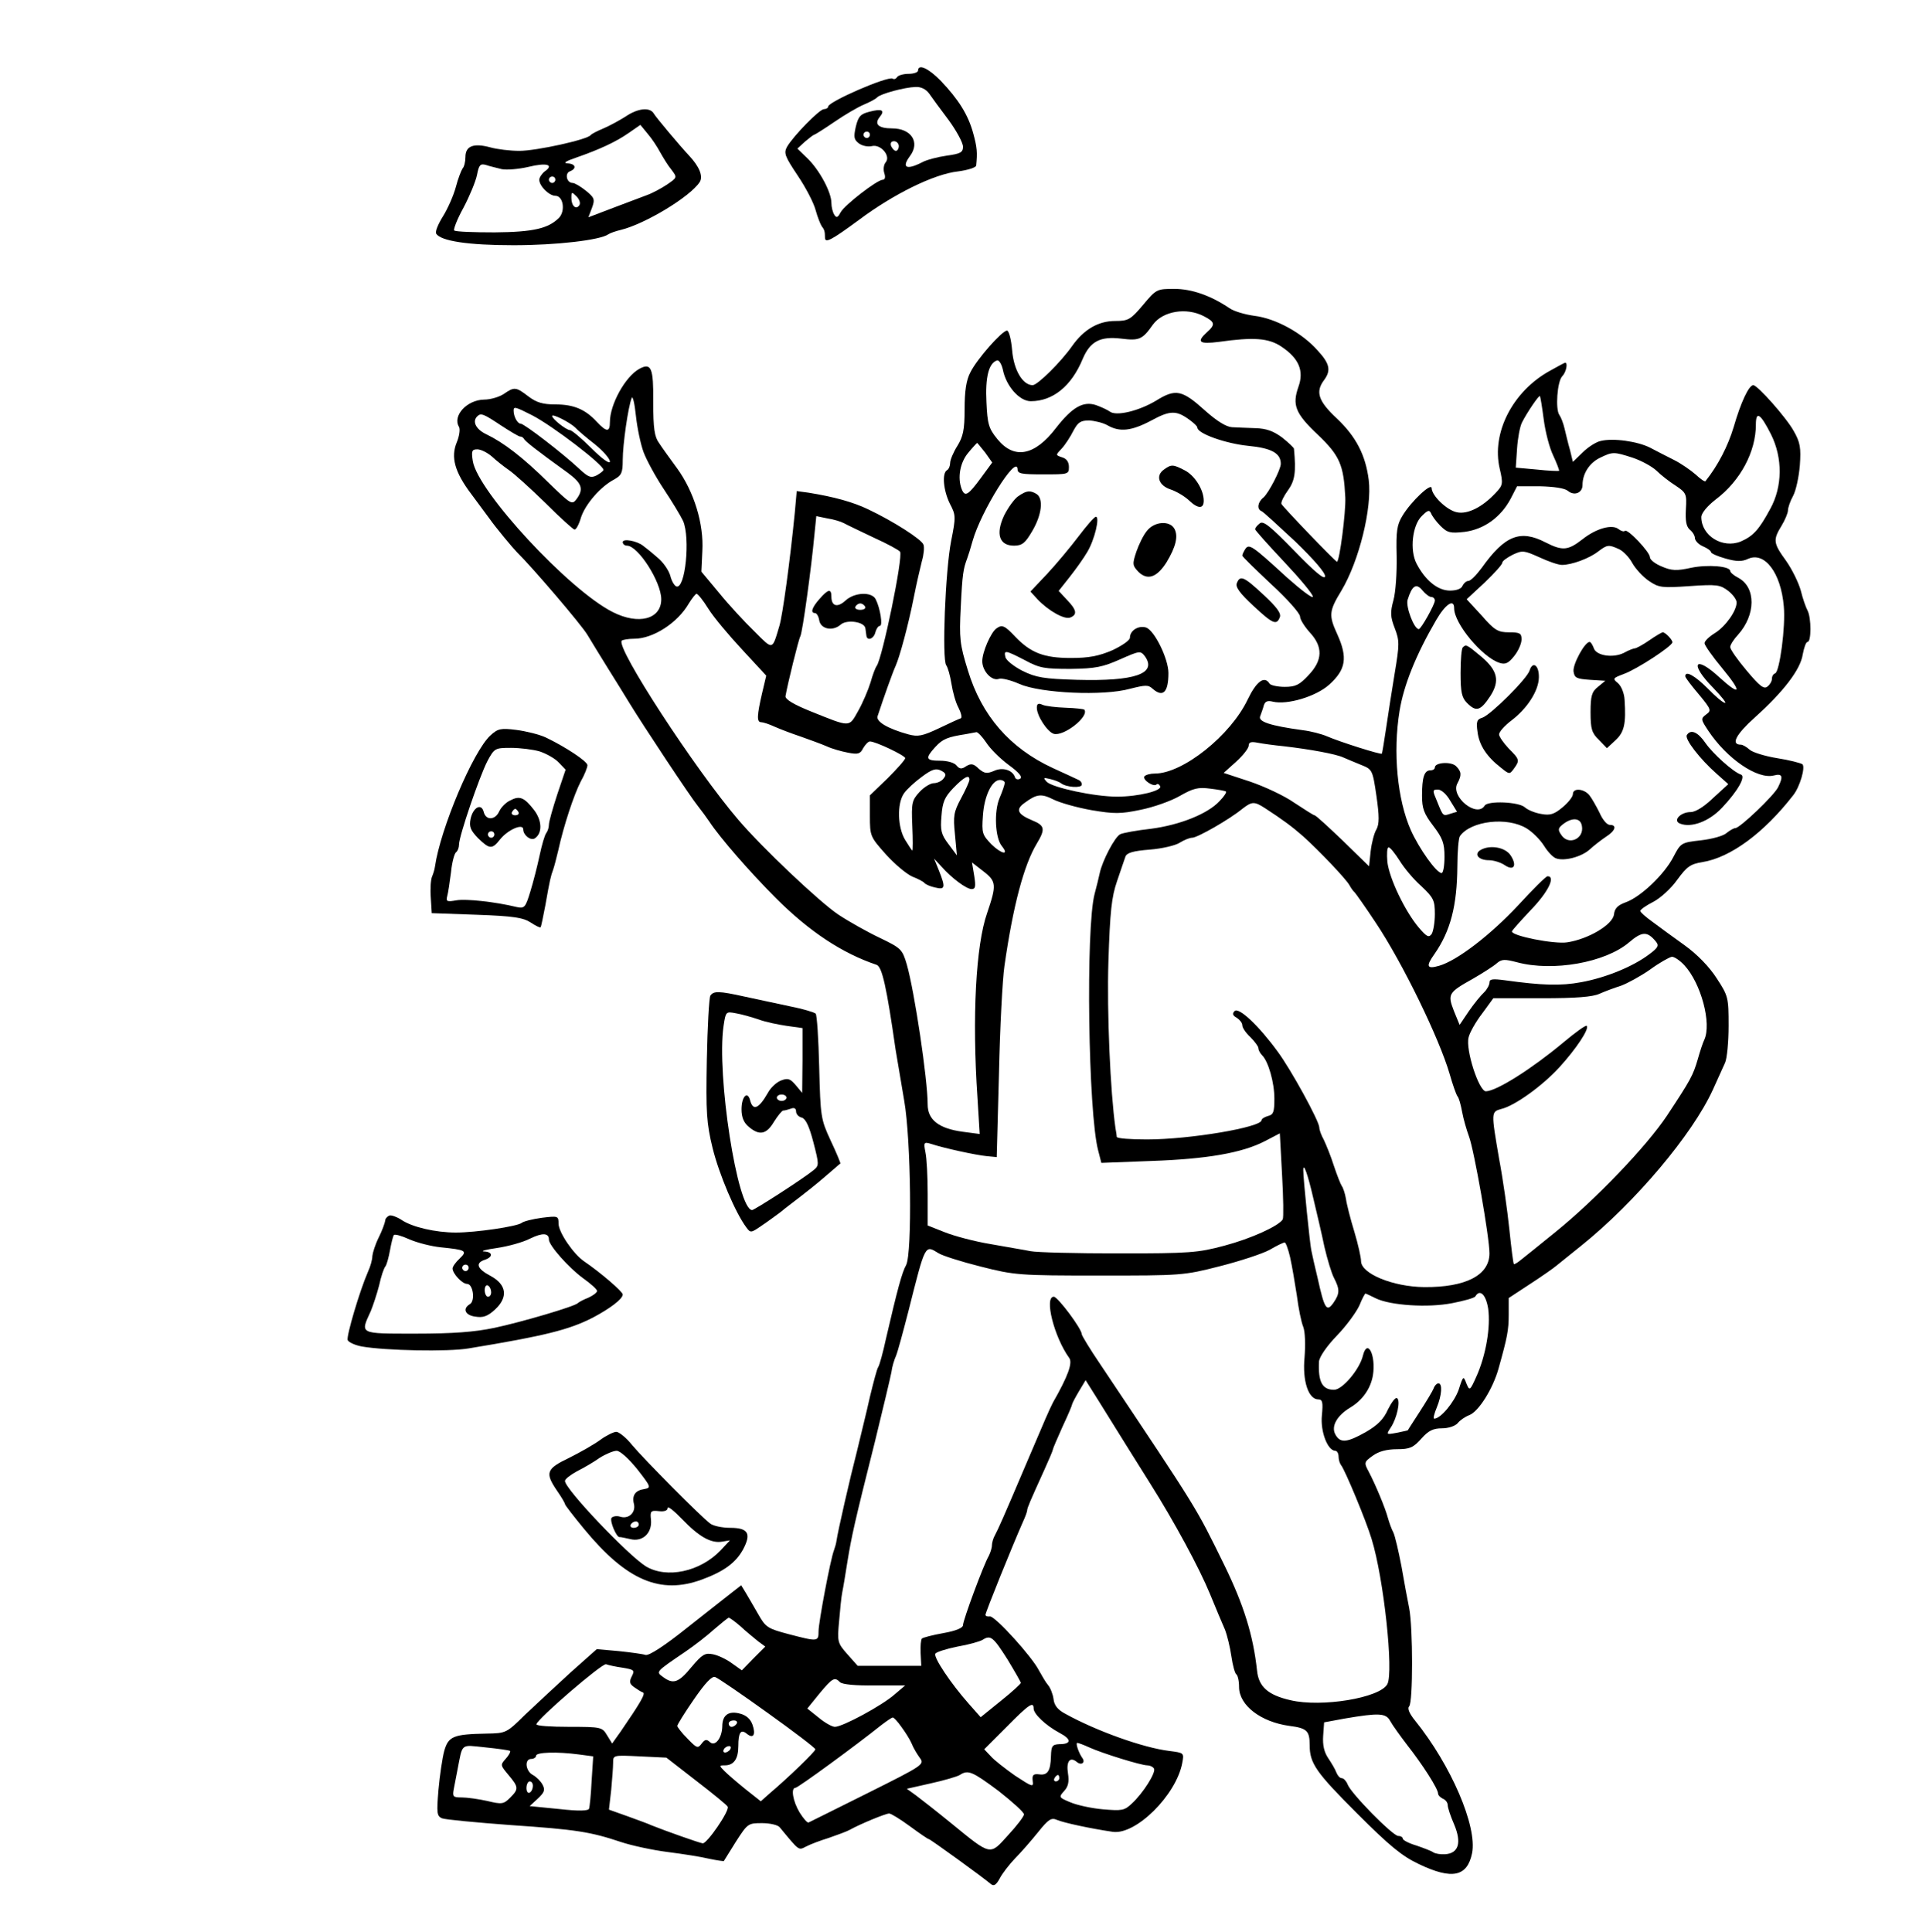
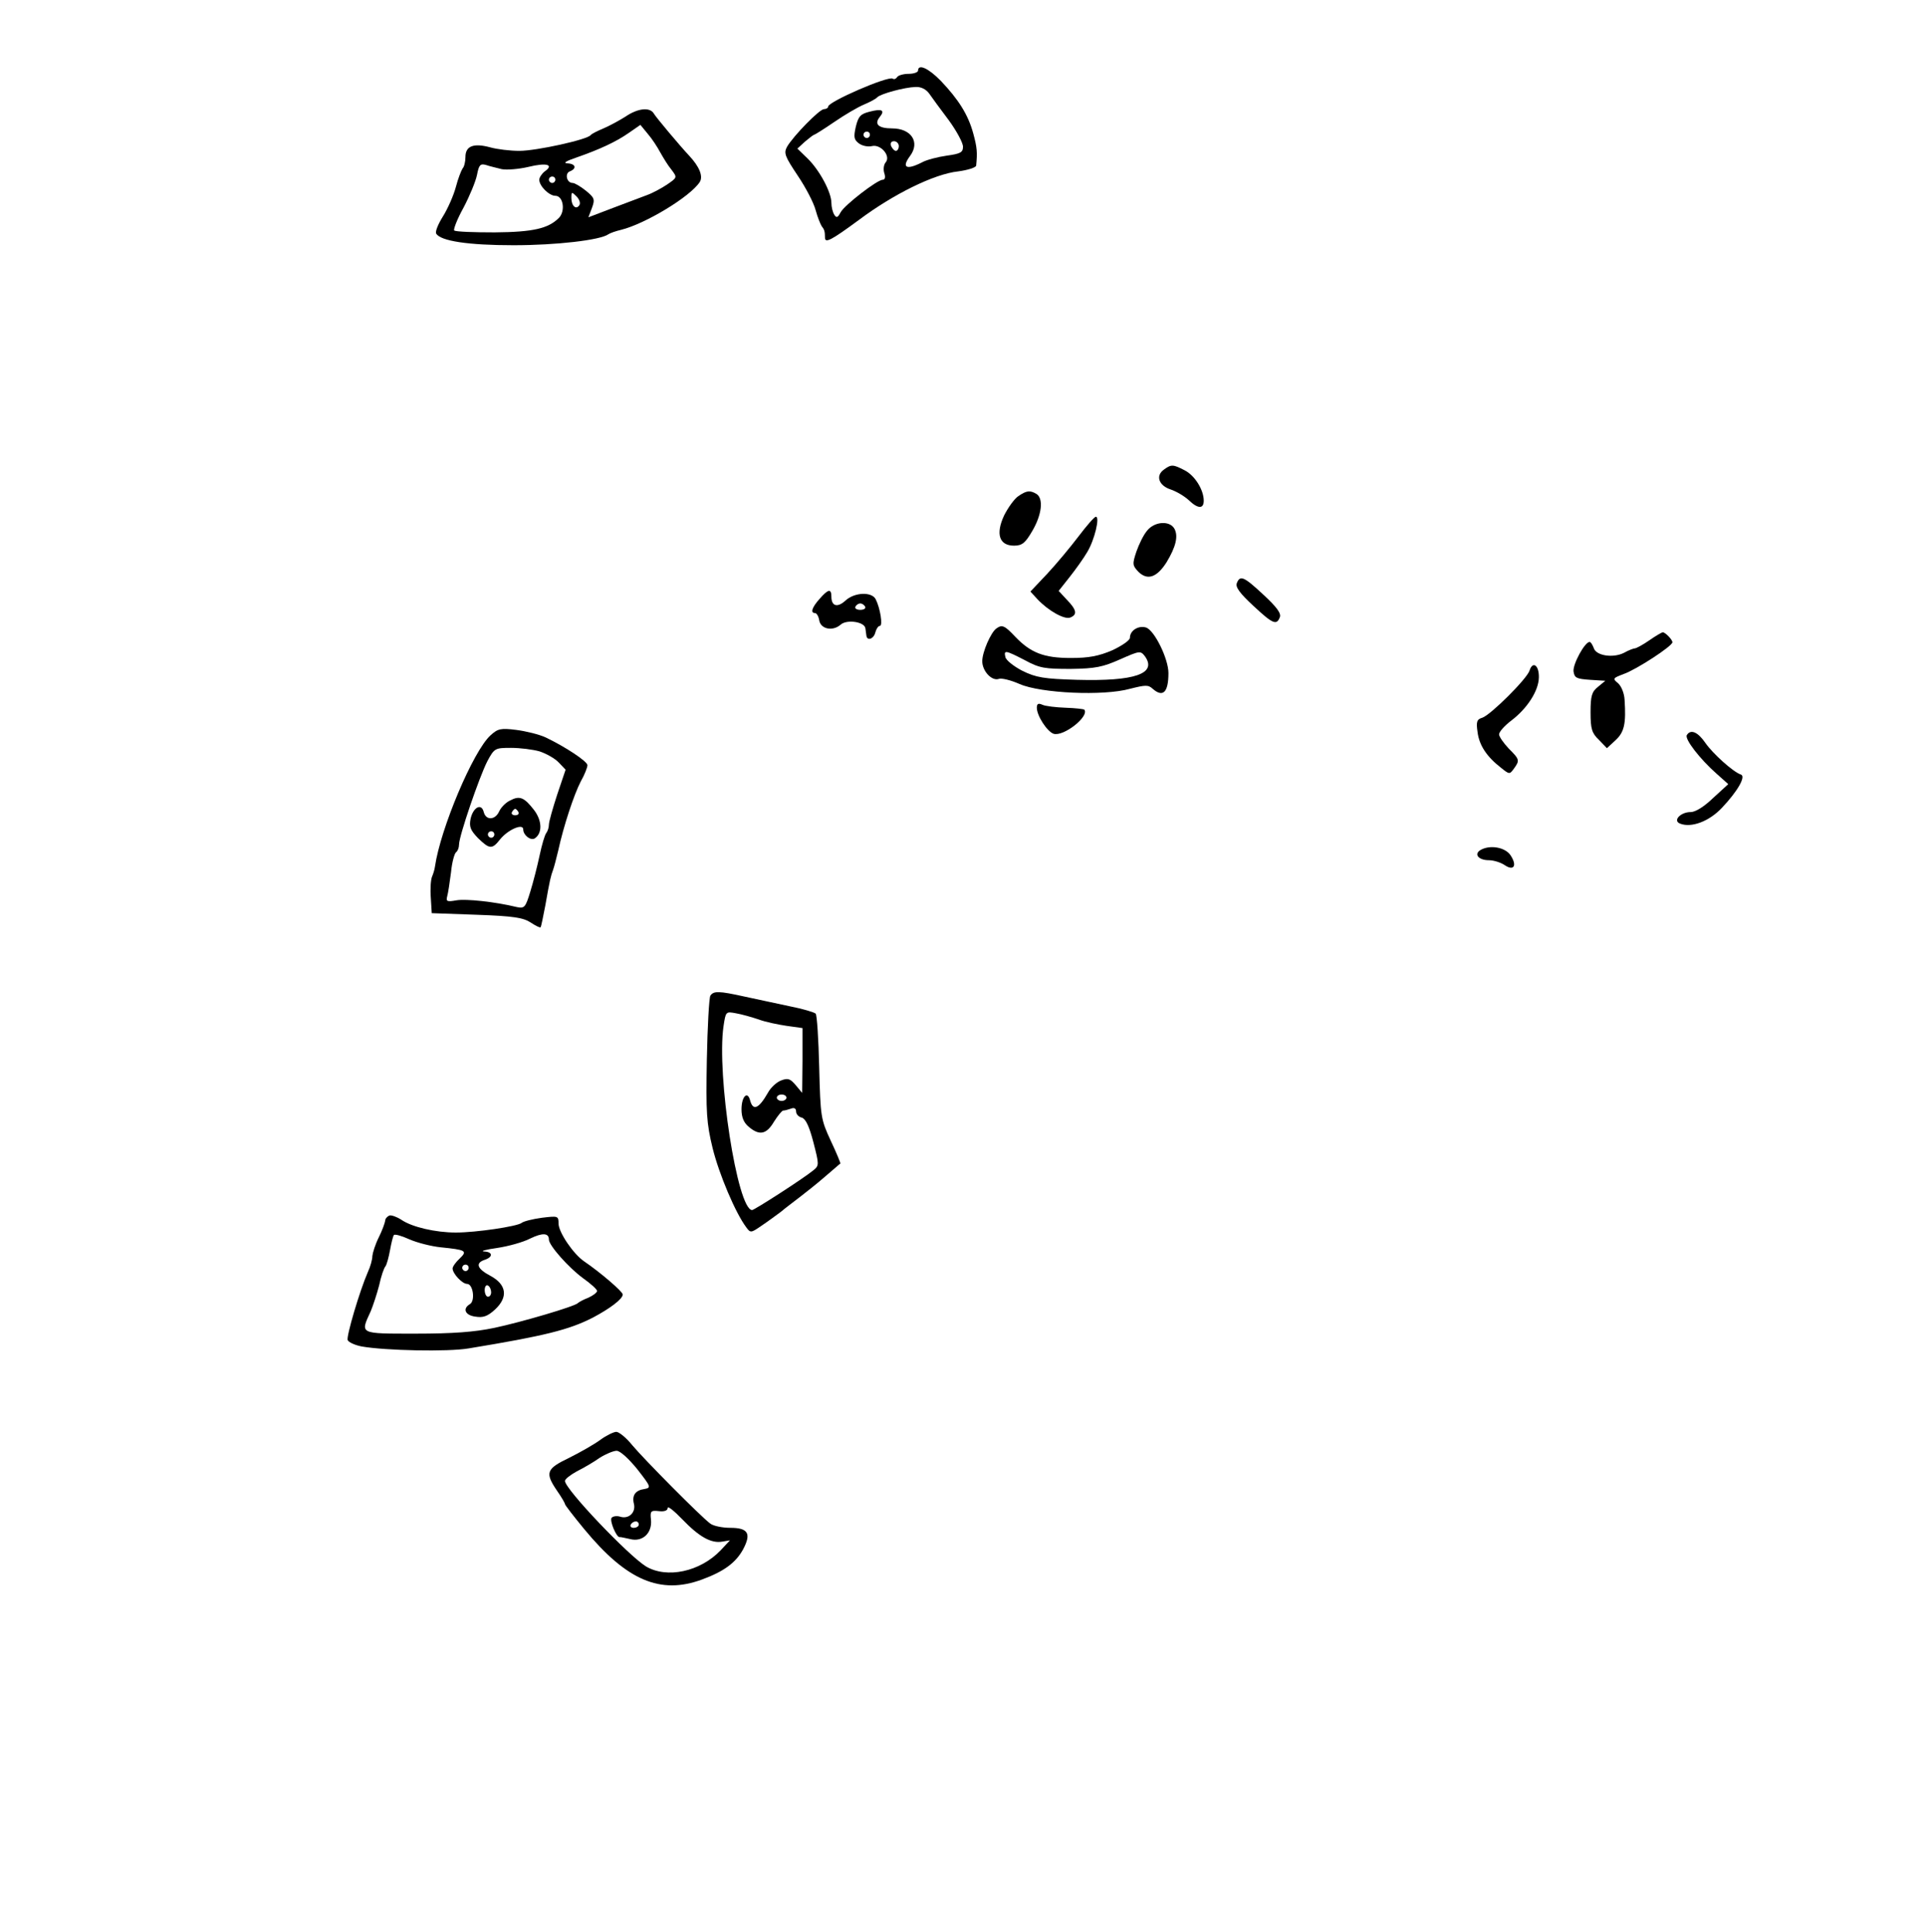
<svg xmlns="http://www.w3.org/2000/svg" version="1.0" width="600pt" height="602pt" viewBox="0 0 600 602" preserveAspectRatio="xMidYMid meet">
  <g transform="translate(0,602) scale(0.1,-0.1)" fill="#000000" stroke="none">
    <path d="M2860 5800 c0 -5 -13 -10 -29 -10 -17 0 -33 -5 -36 -10 -4 -6 -10 -8 -14 -5 -15 9 -201 -72 -201 -87 0 -4 -6 -8 -13 -8 -14 0 -95 -83 -115 -117 -11 -20 -7 -30 33 -90 25 -37 50 -85 56 -108 6 -22 15 -44 19 -50 8 -10 10 -16 10 -35 0 -19 19 -9 106 55 107 80 234 143 309 151 30 4 55 12 56 18 4 41 3 56 -9 100 -16 59 -46 106 -101 164 -39 40 -71 54 -71 32z m35 -72 c9 -13 36 -50 61 -83 24 -33 44 -70 44 -82 0 -18 -8 -22 -51 -28 -28 -4 -63 -13 -77 -21 -49 -25 -64 -16 -37 20 32 43 4 86 -56 86 -42 0 -57 13 -38 36 17 21 6 26 -32 16 -28 -7 -35 -14 -43 -47 -7 -32 -6 -40 10 -52 11 -8 29 -11 41 -8 27 6 59 -31 42 -51 -6 -7 -8 -22 -4 -34 4 -12 2 -20 -5 -20 -17 0 -118 -78 -131 -101 -9 -17 -13 -19 -20 -8 -5 8 -9 24 -9 37 0 33 -37 102 -74 138 l-32 31 24 22 c13 11 26 21 28 21 2 0 31 18 63 40 32 22 73 46 92 54 19 8 38 18 42 23 11 11 85 31 119 32 17 1 33 -7 43 -21z m-185 -128 c0 -5 -4 -10 -10 -10 -5 0 -10 5 -10 10 0 6 5 10 10 10 6 0 10 -4 10 -10z m90 -35 c0 -8 -4 -15 -9 -15 -5 0 -11 7 -15 15 -3 9 0 15 9 15 8 0 15 -7 15 -15z" />
    <path d="M1949 5657 c-19 -12 -50 -29 -69 -37 -19 -8 -37 -17 -40 -21 -10 -14 -169 -49 -222 -49 -29 0 -70 5 -91 11 -52 14 -77 4 -77 -30 0 -15 -4 -31 -9 -36 -4 -6 -14 -31 -21 -58 -7 -26 -25 -67 -40 -91 -15 -24 -25 -48 -21 -54 14 -23 100 -36 241 -36 133 0 270 16 295 34 6 4 23 10 40 14 76 19 215 103 245 149 11 18 -1 48 -34 83 -29 31 -102 118 -109 130 -12 21 -50 17 -88 -9z m108 -112 c9 -16 24 -41 35 -54 18 -24 18 -24 -14 -46 -18 -12 -46 -27 -63 -33 -16 -6 -64 -24 -106 -40 l-76 -29 11 29 c10 27 8 32 -19 54 -16 13 -35 24 -41 24 -19 0 -25 30 -9 36 23 9 18 24 -7 25 -15 1 -5 7 27 18 72 25 124 49 164 77 l36 25 23 -28 c13 -15 30 -41 39 -58z m-494 -52 c16 -3 53 0 83 7 57 14 81 7 51 -14 -9 -7 -17 -19 -17 -26 0 -20 31 -50 50 -50 25 0 32 -48 11 -69 -33 -33 -80 -44 -200 -45 -66 0 -122 2 -126 6 -3 3 9 35 29 71 19 36 38 82 42 102 6 31 10 36 28 31 11 -4 34 -9 49 -13z m167 -33 c0 -5 -4 -10 -10 -10 -5 0 -10 5 -10 10 0 6 5 10 10 10 6 0 10 -4 10 -10z m75 -79 c-10 -16 -25 -3 -25 22 0 20 1 20 16 5 9 -9 13 -21 9 -27z" />
-     <path d="M3561 5070 c-39 -46 -46 -50 -87 -50 -53 0 -98 -27 -134 -78 -35 -50 -108 -122 -123 -122 -31 0 -59 47 -64 109 -3 34 -10 61 -16 61 -15 0 -94 -89 -114 -130 -13 -24 -18 -59 -18 -115 0 -65 -5 -86 -23 -115 -12 -19 -22 -43 -22 -52 0 -9 -4 -20 -10 -23 -16 -10 -11 -63 9 -104 19 -36 19 -41 4 -117 -18 -92 -29 -369 -15 -387 5 -7 12 -32 16 -57 4 -25 13 -59 22 -75 8 -16 12 -31 7 -33 -4 -1 -35 -15 -68 -31 -51 -24 -65 -27 -95 -19 -65 18 -102 40 -96 57 20 61 48 139 56 156 13 29 40 129 57 215 8 41 20 92 25 112 6 20 8 43 5 51 -6 17 -96 74 -172 110 -48 23 -106 39 -186 52 l-37 5 -6 -67 c-15 -152 -38 -320 -48 -353 -23 -77 -19 -76 -78 -17 -30 29 -80 83 -110 120 l-55 66 3 64 c5 85 -26 185 -78 257 -22 30 -48 66 -57 80 -14 19 -18 45 -18 127 1 107 -6 124 -43 104 -44 -24 -92 -111 -92 -166 0 -32 -10 -32 -41 1 -36 39 -72 54 -129 54 -39 0 -59 6 -84 25 -39 30 -44 30 -76 8 -13 -9 -41 -18 -62 -18 -54 -1 -99 -51 -78 -85 4 -7 1 -29 -7 -48 -19 -46 -7 -92 45 -161 20 -27 46 -62 57 -77 18 -26 73 -92 85 -104 48 -47 201 -226 220 -258 14 -23 43 -71 65 -106 22 -35 51 -82 65 -105 42 -69 191 -294 214 -322 11 -14 28 -37 36 -49 32 -49 127 -158 207 -238 105 -105 207 -172 314 -208 17 -6 31 -69 59 -264 6 -36 18 -108 27 -160 21 -120 25 -473 6 -511 -13 -23 -27 -75 -63 -230 -9 -42 -20 -82 -24 -88 -4 -5 -15 -48 -26 -93 -10 -46 -29 -121 -40 -168 -22 -85 -60 -251 -64 -280 -1 -8 -5 -22 -8 -30 -11 -28 -48 -225 -48 -252 0 -33 -2 -33 -94 -9 -64 17 -71 21 -94 62 -14 24 -31 54 -39 67 l-14 23 -27 -21 c-15 -12 -78 -61 -141 -111 -70 -56 -119 -88 -130 -85 -9 3 -46 8 -84 12 l-68 6 -82 -73 c-45 -41 -108 -100 -141 -131 -58 -57 -59 -58 -120 -59 -103 -2 -119 -8 -132 -54 -6 -22 -14 -77 -18 -121 -6 -73 -5 -82 11 -89 10 -4 106 -13 213 -21 206 -14 249 -21 345 -53 33 -11 98 -25 145 -31 47 -6 105 -15 129 -21 24 -5 45 -8 46 -7 1 2 18 29 38 61 36 56 38 57 81 57 25 0 50 -6 55 -13 62 -75 58 -72 82 -60 13 7 45 19 71 27 26 9 56 20 65 25 32 18 112 51 123 51 6 0 35 -18 65 -40 30 -22 56 -40 59 -40 4 0 166 -117 193 -140 9 -7 16 -3 27 17 8 16 30 44 48 63 19 19 51 56 72 82 32 40 41 46 59 38 21 -9 105 -27 173 -37 72 -11 198 114 217 214 6 32 6 32 -41 38 -81 10 -226 62 -322 115 -25 13 -36 27 -38 47 -2 15 -10 35 -17 43 -7 8 -19 29 -28 45 -22 44 -137 170 -153 169 -8 -1 -14 1 -14 5 0 8 83 213 116 288 8 17 14 34 14 38 0 7 9 28 54 127 14 31 26 59 26 62 0 3 14 35 30 71 17 36 30 67 30 70 0 2 9 20 21 40 l21 35 39 -62 c66 -106 118 -190 161 -258 77 -122 154 -265 187 -345 18 -44 39 -94 47 -112 7 -18 16 -55 20 -83 4 -28 11 -53 15 -56 5 -3 9 -21 9 -40 0 -57 68 -109 157 -121 54 -7 63 -15 63 -60 0 -57 20 -85 148 -213 102 -102 140 -133 193 -158 103 -49 150 -39 165 35 16 83 -65 273 -178 413 -18 22 -24 38 -18 44 12 12 12 244 0 306 -5 25 -16 83 -24 130 -9 47 -20 94 -25 105 -6 11 -13 31 -17 45 -8 31 -39 105 -60 145 -15 28 -15 30 13 50 18 13 43 20 75 20 40 0 51 5 76 33 22 25 37 32 64 32 20 0 41 7 49 16 7 9 23 20 36 25 29 11 73 81 91 144 28 100 32 121 32 170 l0 51 67 44 c37 24 74 50 82 57 9 7 43 35 77 62 168 135 346 346 410 486 15 33 32 71 38 84 6 13 11 65 11 115 0 88 -1 93 -37 148 -23 36 -61 75 -100 103 -35 25 -80 58 -100 73 -21 15 -38 30 -38 34 0 4 18 17 40 28 23 12 56 42 75 69 30 41 41 49 78 55 88 14 192 91 283 208 21 26 39 88 29 97 -6 4 -41 13 -79 19 -37 6 -76 18 -85 26 -10 9 -22 16 -28 16 -32 0 -15 32 44 85 89 80 142 149 149 196 4 21 10 39 15 39 12 0 12 75 0 98 -5 9 -15 37 -21 62 -7 25 -27 66 -46 93 -40 55 -41 65 -14 109 11 18 20 40 20 48 0 8 7 29 16 45 9 17 18 59 21 95 4 55 1 72 -19 107 -23 42 -113 143 -126 143 -14 0 -39 -54 -61 -130 -18 -60 -49 -120 -88 -169 -2 -3 -16 7 -31 21 -15 13 -45 34 -67 45 -22 11 -55 28 -74 38 -39 20 -116 31 -155 21 -14 -3 -39 -19 -56 -36 l-30 -29 -9 37 c-6 20 -13 51 -17 67 -4 17 -11 35 -16 42 -13 17 -7 105 9 121 12 12 18 42 9 42 -2 0 -24 -12 -49 -26 -115 -64 -181 -193 -155 -304 11 -47 10 -52 -13 -76 -41 -44 -87 -67 -120 -60 -31 6 -78 51 -79 75 0 19 -64 -41 -91 -86 -17 -28 -20 -47 -18 -125 1 -51 -3 -113 -10 -138 -10 -37 -10 -51 4 -87 15 -39 15 -50 0 -140 -9 -54 -21 -132 -27 -173 -6 -41 -12 -76 -13 -78 -3 -4 -132 37 -171 54 -16 7 -50 16 -75 19 -103 14 -141 27 -133 44 3 9 9 24 11 33 4 13 12 16 28 12 45 -11 135 16 176 53 52 47 58 84 25 157 -27 59 -26 72 13 136 55 92 96 258 85 345 -10 78 -40 135 -99 191 -58 54 -68 83 -40 120 22 30 18 51 -21 93 -48 54 -130 99 -196 107 -29 4 -64 14 -78 24 -58 39 -117 60 -172 60 -54 0 -56 -1 -97 -50z m189 -35 c35 -18 37 -26 10 -50 -34 -31 -24 -38 38 -30 107 15 154 12 194 -15 54 -36 71 -75 53 -125 -20 -57 -10 -83 61 -150 68 -65 80 -94 85 -195 2 -45 -18 -200 -26 -200 -5 0 -170 172 -173 180 -2 5 7 24 20 42 22 30 26 57 19 130 -1 4 -17 19 -37 35 -27 20 -49 28 -83 29 -25 1 -58 2 -73 3 -18 1 -47 19 -83 51 -72 65 -92 70 -153 32 -53 -32 -125 -50 -145 -34 -7 5 -26 14 -43 20 -40 13 -74 -7 -124 -71 -67 -88 -131 -99 -183 -35 -27 33 -31 47 -34 115 -4 77 7 122 33 130 6 2 14 -11 18 -28 10 -52 52 -99 87 -99 69 0 127 47 162 132 23 54 54 71 120 63 56 -7 66 -3 99 44 31 42 104 54 158 26z m-1745 -424 c9 -24 37 -76 63 -115 26 -39 53 -84 60 -99 23 -53 7 -214 -21 -204 -6 2 -15 17 -19 34 -5 17 -23 43 -41 57 -17 15 -37 31 -44 36 -19 15 -63 23 -63 11 0 -6 6 -11 13 -11 35 0 107 -113 107 -167 0 -62 -70 -81 -151 -40 -137 69 -420 375 -436 470 -5 32 -3 37 14 37 11 0 31 -10 45 -22 14 -13 38 -32 54 -43 16 -11 67 -57 113 -102 46 -46 87 -83 91 -83 5 0 14 17 20 38 14 42 61 96 103 118 23 13 27 20 27 61 0 48 17 167 28 193 3 8 9 -16 13 -55 4 -38 15 -90 24 -114z m2804 103 c5 -39 18 -90 30 -114 11 -24 19 -45 18 -47 -2 -1 -33 0 -69 4 l-66 6 4 59 c2 32 9 69 15 81 16 32 53 86 56 83 2 -2 7 -34 12 -72z m-3151 12 c64 -33 222 -154 222 -170 0 -3 -9 -10 -21 -17 -18 -9 -26 -6 -53 19 -52 49 -173 142 -184 142 -10 0 -22 22 -22 41 0 13 5 12 58 -15z m2049 -15 c12 -9 23 -19 23 -23 0 -19 89 -50 158 -57 73 -7 102 -23 102 -56 0 -18 -38 -91 -54 -105 -18 -14 -21 -36 -7 -42 5 -1 52 -45 106 -95 59 -57 95 -99 93 -109 -2 -11 -32 14 -96 80 -76 78 -97 95 -108 85 -8 -6 -14 -14 -14 -18 0 -3 41 -49 90 -101 49 -52 90 -101 90 -109 0 -7 -36 20 -81 60 -109 100 -118 106 -130 88 -5 -8 -9 -17 -9 -20 0 -3 41 -43 90 -89 50 -46 90 -91 90 -101 0 -9 14 -31 30 -49 42 -45 41 -87 -4 -134 -28 -30 -40 -36 -74 -36 -22 0 -44 5 -47 10 -16 26 -41 7 -68 -49 -53 -112 -202 -231 -289 -231 -15 0 -29 -4 -33 -9 -6 -11 29 -34 38 -25 3 3 8 1 11 -5 9 -14 -67 -33 -134 -33 -71 0 -200 28 -219 46 -12 13 -11 14 10 9 13 -3 29 -9 34 -13 16 -13 64 -16 65 -5 1 6 -4 13 -12 16 -7 3 -42 20 -78 36 -134 62 -222 163 -265 305 -25 81 -27 99 -22 196 5 104 8 120 20 152 3 8 11 33 17 55 26 92 138 272 140 223 0 -14 12 -16 80 -16 77 0 80 0 80 23 0 15 -7 26 -21 30 -21 7 -21 7 -1 28 11 12 27 37 36 55 14 26 22 32 49 32 17 -1 43 -7 57 -15 38 -22 75 -18 137 15 59 32 78 32 120 1z m-2147 -16 c29 -19 56 -35 60 -35 5 0 10 -3 12 -7 3 -7 38 -35 138 -107 43 -32 49 -50 26 -81 -14 -19 -18 -16 -88 52 -79 78 -139 124 -193 150 -32 15 -45 40 -28 56 11 11 19 8 73 -28z m232 -7 c7 -8 34 -31 61 -52 26 -21 47 -45 47 -54 0 -9 -24 8 -57 41 -32 32 -62 57 -68 57 -12 1 -55 35 -55 44 0 8 54 -19 72 -36z m3725 -21 c37 -74 36 -163 -2 -232 -35 -65 -53 -85 -92 -102 -57 -23 -123 18 -123 76 0 12 18 34 45 55 77 58 125 149 125 233 0 44 14 35 47 -30z m-2448 -57 l22 -31 -36 -49 c-39 -53 -49 -59 -59 -34 -14 36 -5 83 20 113 14 17 27 31 28 31 1 0 12 -14 25 -30z m2017 -16 c27 -9 60 -27 74 -40 14 -14 41 -35 60 -47 33 -22 35 -26 32 -73 -2 -37 1 -54 12 -64 9 -7 16 -19 16 -26 0 -8 11 -20 25 -26 14 -6 25 -14 25 -18 0 -4 20 -13 45 -20 35 -10 52 -10 71 -1 51 23 102 -43 111 -148 6 -63 -13 -204 -27 -209 -6 -2 -10 -9 -10 -17 0 -7 -6 -18 -14 -24 -11 -9 -24 1 -65 50 -28 33 -51 66 -51 73 0 7 11 24 24 38 56 62 57 148 1 178 -14 7 -25 17 -25 21 0 15 -69 21 -122 10 -45 -10 -61 -9 -91 4 -20 8 -37 21 -37 29 0 16 -70 90 -78 82 -3 -3 -11 -1 -19 5 -20 17 -70 3 -113 -31 -45 -35 -62 -37 -115 -10 -79 41 -127 22 -199 -79 -17 -23 -35 -41 -42 -41 -6 0 -14 -7 -18 -15 -3 -9 -18 -15 -39 -15 -38 0 -77 32 -104 84 -22 42 -13 121 17 149 18 18 23 19 28 8 3 -8 16 -26 29 -39 22 -22 31 -24 76 -19 60 8 112 45 143 103 l20 39 71 0 c44 -1 77 -6 87 -14 20 -17 46 -7 46 18 0 35 21 68 53 84 41 20 44 20 103 1z m-2457 -204 c9 -5 51 -25 93 -45 42 -19 79 -39 82 -44 10 -16 -55 -331 -73 -356 -4 -5 -13 -29 -19 -51 -7 -23 -24 -63 -38 -88 -30 -53 -22 -53 -149 -2 -52 21 -79 37 -78 47 6 36 41 178 46 186 7 11 35 218 44 316 l6 59 34 -7 c20 -3 43 -10 52 -15z m2415 -81 c13 -6 32 -26 41 -43 10 -18 33 -43 52 -56 31 -21 40 -22 127 -16 85 6 95 4 120 -15 14 -11 26 -27 26 -36 0 -26 -34 -74 -67 -95 -18 -11 -33 -25 -33 -32 0 -6 25 -42 56 -79 62 -75 57 -88 -10 -27 -77 71 -94 43 -19 -33 25 -26 42 -47 37 -47 -6 0 -30 20 -54 45 -40 40 -70 57 -70 38 0 -4 19 -29 42 -56 39 -47 40 -51 23 -63 -17 -13 -17 -15 7 -51 58 -87 153 -152 204 -139 27 7 30 -3 13 -37 -13 -26 -119 -127 -133 -127 -5 0 -17 -7 -27 -15 -9 -9 -45 -19 -80 -23 -62 -7 -63 -8 -86 -52 -28 -54 -101 -124 -148 -141 -25 -9 -35 -19 -37 -38 -4 -32 -80 -77 -146 -87 -41 -6 -172 20 -172 34 0 3 27 33 60 68 53 55 77 104 51 104 -5 0 -46 -41 -92 -91 -87 -93 -190 -172 -246 -188 -38 -11 -42 -2 -14 37 50 72 70 151 71 272 0 47 4 90 8 95 34 48 148 61 208 24 18 -11 42 -35 54 -54 11 -18 28 -36 37 -39 25 -10 80 4 106 28 12 11 35 29 50 39 30 19 35 37 12 37 -9 0 -23 17 -32 38 -10 20 -24 45 -32 55 -17 20 -51 23 -51 3 0 -8 -14 -26 -32 -41 -26 -22 -39 -26 -66 -21 -19 3 -42 12 -52 21 -19 17 -115 21 -125 5 -24 -39 -107 28 -85 69 14 26 13 37 -4 54 -15 15 -66 12 -66 -4 0 -5 -6 -9 -14 -9 -19 0 -26 -22 -26 -79 0 -40 6 -56 35 -94 29 -38 35 -54 35 -96 0 -28 -4 -51 -9 -51 -16 0 -70 76 -96 134 -42 95 -56 242 -35 371 13 80 51 175 114 283 29 50 56 68 56 37 0 -48 88 -153 141 -170 18 -6 28 -2 46 21 13 16 23 39 23 52 0 19 -5 22 -39 22 -34 0 -45 6 -85 52 l-47 51 56 52 c30 29 55 56 55 62 0 5 15 16 33 25 30 14 35 13 82 -8 28 -13 59 -24 71 -24 30 0 85 20 113 42 28 21 32 22 65 7z m-585 -149 c6 0 11 -5 11 -11 0 -12 -43 -89 -50 -89 -15 0 -41 70 -35 91 14 45 27 53 46 30 10 -12 22 -21 28 -21z m-2252 -37 c17 -27 65 -84 106 -128 l74 -80 -13 -55 c-16 -69 -17 -90 -3 -90 6 0 25 -6 42 -14 18 -8 55 -22 82 -31 28 -10 64 -23 80 -30 17 -8 46 -16 67 -20 31 -6 38 -4 47 14 7 12 16 21 21 21 18 0 110 -44 110 -52 0 -5 -25 -33 -55 -63 l-55 -53 0 -64 c0 -63 1 -65 50 -120 27 -30 64 -61 82 -69 18 -7 35 -16 38 -20 3 -4 18 -11 33 -14 32 -8 33 0 12 53 l-15 37 23 -25 c33 -37 78 -70 94 -70 12 0 13 9 8 41 l-7 42 36 -28 c40 -31 41 -42 11 -130 -35 -100 -47 -323 -30 -574 l7 -114 -53 7 c-74 10 -109 37 -109 85 0 78 -41 352 -65 436 -14 48 -18 51 -84 83 -38 18 -97 51 -130 73 -58 39 -236 207 -311 295 -133 155 -383 538 -363 558 3 3 21 6 39 6 58 0 135 49 170 110 10 16 21 30 24 30 4 0 21 -21 37 -47z m865 -416 c12 -19 43 -50 70 -70 33 -24 44 -38 36 -43 -6 -4 -14 -2 -16 4 -7 23 -39 33 -66 20 -22 -9 -29 -8 -47 7 -16 16 -24 17 -39 8 -14 -10 -21 -9 -30 2 -7 9 -29 15 -51 15 -45 0 -48 7 -15 43 23 25 38 31 96 40 14 3 28 5 32 6 4 0 18 -14 30 -32z m928 -12 c78 -9 162 -24 185 -35 11 -5 36 -15 55 -23 35 -14 36 -15 48 -97 9 -63 9 -87 0 -104 -7 -11 -15 -42 -18 -68 l-5 -47 -82 80 c-45 43 -84 79 -88 79 -3 0 -31 18 -63 39 -31 22 -94 51 -138 66 l-82 27 39 35 c21 19 39 42 39 50 0 11 8 13 28 9 15 -3 52 -8 82 -11z m-1061 -101 c-6 -8 -20 -14 -30 -14 -10 0 -30 -12 -44 -27 -24 -26 -26 -34 -23 -105 2 -43 2 -78 0 -78 -1 0 -11 15 -22 33 -24 39 -26 113 -4 145 9 13 34 36 56 52 32 24 44 27 60 19 15 -8 17 -13 7 -25z m81 -3 c0 -6 -12 -32 -26 -58 -23 -43 -25 -55 -19 -113 l6 -65 -26 35 c-23 30 -26 43 -22 88 3 43 10 59 37 87 34 35 50 43 50 26z m110 -10 c0 -5 -7 -26 -16 -47 -18 -42 -14 -125 7 -150 24 -30 -1 -25 -32 5 -29 30 -31 35 -27 90 4 61 28 111 53 111 8 0 15 -4 15 -9z m689 -27 c3 -2 -6 -16 -20 -30 -36 -39 -122 -74 -213 -86 -45 -5 -88 -13 -96 -17 -17 -8 -56 -83 -64 -121 -3 -14 -10 -43 -16 -65 -28 -106 -20 -682 11 -799 l10 -39 157 6 c172 6 282 25 353 62 l46 24 7 -130 c4 -71 5 -133 2 -138 -13 -21 -99 -60 -182 -82 -82 -22 -108 -24 -329 -24 -132 0 -256 3 -275 7 -19 4 -75 13 -124 22 -49 8 -113 25 -143 37 l-53 21 0 98 c0 54 -3 112 -7 130 -6 31 -5 33 18 26 39 -13 140 -35 173 -38 l31 -3 7 260 c3 143 11 294 17 335 27 189 61 316 101 382 27 45 25 56 -14 72 -46 19 -53 34 -25 54 39 29 53 30 91 11 20 -10 73 -25 118 -33 71 -12 91 -12 153 1 40 8 94 27 122 43 42 24 57 28 95 23 25 -3 47 -7 49 -9z m699 -29 l21 -34 -20 -6 c-24 -8 -23 -9 -42 38 -15 35 -15 37 3 37 10 0 27 -15 38 -35z m-577 -23 c54 -35 85 -58 118 -87 49 -44 135 -134 145 -153 5 -9 12 -19 16 -22 3 -3 33 -45 66 -95 84 -126 198 -361 230 -471 9 -32 20 -63 24 -69 5 -5 11 -28 15 -50 4 -22 14 -56 21 -75 16 -42 64 -314 64 -365 0 -68 -74 -106 -203 -105 -98 1 -197 42 -197 81 0 11 -9 52 -21 92 -12 39 -24 86 -26 102 -3 17 -9 35 -13 40 -4 6 -15 34 -25 64 -9 29 -24 65 -31 80 -8 14 -14 31 -14 38 0 20 -89 182 -130 237 -59 81 -121 139 -134 126 -8 -8 -6 -14 7 -21 9 -6 17 -16 17 -23 0 -8 11 -24 25 -37 13 -13 25 -29 25 -34 0 -6 5 -16 12 -23 19 -19 38 -84 38 -135 0 -41 -3 -50 -20 -54 -11 -3 -20 -9 -20 -13 0 -22 -223 -60 -357 -60 -51 0 -93 3 -94 8 0 4 -2 16 -4 27 -16 112 -27 360 -22 520 5 156 10 201 27 250 11 33 23 67 26 76 4 12 24 18 76 22 38 3 81 13 94 22 13 8 30 15 38 15 16 0 116 57 156 90 30 23 37 24 71 2z m987 -55 c8 -41 -43 -63 -65 -27 -11 16 -9 21 10 35 27 19 51 16 55 -8z m-568 -108 c14 -23 44 -59 68 -80 38 -36 42 -44 42 -87 0 -26 -5 -54 -10 -62 -9 -12 -15 -9 -40 20 -43 51 -92 153 -98 205 -2 25 -1 45 4 45 5 0 20 -19 34 -41z m799 -253 c10 -12 6 -19 -21 -39 -50 -38 -135 -73 -212 -87 -64 -12 -123 -10 -238 6 -38 5 -48 4 -48 -7 0 -8 -8 -22 -17 -31 -10 -9 -31 -35 -47 -58 l-29 -43 -18 44 c-20 52 -17 57 60 100 31 18 64 39 74 48 15 13 25 13 63 3 112 -30 275 -1 349 62 41 35 57 35 84 2z m88 -73 c52 -56 86 -182 62 -233 -4 -8 -13 -35 -20 -60 -15 -51 -22 -64 -96 -176 -64 -96 -222 -261 -348 -363 -49 -40 -98 -79 -108 -87 -11 -9 -20 -14 -21 -12 -2 2 -8 50 -14 108 -6 58 -20 157 -32 220 -25 146 -25 146 7 155 42 10 128 72 181 130 52 57 94 120 85 129 -3 3 -36 -21 -73 -52 -97 -81 -207 -151 -241 -152 -22 0 -64 130 -54 168 3 14 22 48 42 74 l35 48 150 0 c108 0 159 4 181 14 18 8 48 19 67 25 19 7 60 29 90 50 30 22 61 39 68 40 7 1 25 -11 39 -26z m-1156 -725 c11 -46 27 -114 35 -153 9 -38 22 -82 30 -97 18 -35 18 -48 -2 -77 -21 -30 -28 -19 -49 76 -9 37 -18 77 -20 88 -4 17 -25 222 -25 249 0 27 14 -12 31 -86z m-72 -185 c6 -27 15 -80 21 -119 5 -40 14 -84 20 -98 6 -16 7 -56 4 -95 -7 -73 12 -131 43 -131 13 0 15 -9 11 -50 -5 -50 18 -110 42 -110 5 0 10 -8 10 -18 0 -10 4 -22 8 -27 12 -15 78 -173 95 -230 38 -123 69 -414 49 -452 -23 -43 -205 -73 -302 -50 -70 16 -99 42 -104 92 -12 110 -41 204 -102 329 -91 185 -76 161 -386 625 -32 47 -58 90 -58 94 0 17 -75 117 -87 117 -31 0 1 -126 48 -191 11 -15 -4 -57 -51 -139 -4 -8 -15 -31 -23 -50 -8 -19 -36 -84 -62 -145 -70 -165 -85 -198 -95 -217 -6 -10 -10 -25 -10 -33 0 -8 -5 -23 -10 -33 -16 -27 -80 -200 -80 -215 0 -9 -22 -18 -61 -25 -34 -6 -64 -14 -67 -17 -3 -3 -5 -23 -4 -45 l2 -40 -99 0 -99 0 -32 36 c-31 35 -32 39 -26 103 3 36 7 77 10 91 3 14 10 57 16 95 13 79 21 117 86 375 25 102 48 199 51 215 2 17 9 39 14 50 5 11 22 74 39 140 53 210 51 207 93 181 12 -8 72 -27 132 -42 106 -27 120 -28 370 -28 255 0 262 0 375 29 63 16 133 39 155 51 22 13 43 23 47 23 3 1 11 -20 17 -46z m267 -128 c45 -22 162 -30 238 -15 36 7 69 16 72 21 14 24 33 6 40 -38 8 -57 -7 -145 -36 -210 -21 -47 -22 -47 -32 -23 -9 24 -10 24 -24 -20 -14 -39 -56 -90 -76 -90 -4 0 0 16 8 35 16 39 18 75 5 75 -5 0 -12 -7 -15 -16 -3 -8 -23 -41 -43 -72 -20 -31 -37 -57 -37 -58 -1 -1 -16 -4 -35 -8 -33 -6 -33 -6 -18 17 19 29 31 84 19 91 -5 3 -17 -13 -28 -35 -13 -30 -32 -49 -68 -70 -60 -34 -81 -36 -96 -8 -14 25 5 59 47 84 38 23 63 59 70 100 10 62 -17 117 -31 62 -10 -43 -64 -107 -90 -107 -37 0 -50 25 -47 88 1 14 24 48 56 81 30 31 61 74 70 94 8 20 17 37 19 37 1 0 16 -7 32 -15z m-1979 -1022 c17 -16 42 -36 54 -46 l23 -17 -37 -37 -36 -37 -31 22 c-16 12 -43 25 -59 28 -25 5 -33 0 -67 -40 -40 -49 -57 -54 -88 -31 -23 17 -25 15 69 79 28 19 68 50 90 70 22 19 42 35 45 36 3 0 20 -12 37 -27z m831 -102 c23 -38 42 -71 42 -74 0 -3 -28 -29 -62 -56 l-63 -51 -38 43 c-54 61 -110 144 -103 155 3 5 34 15 69 22 35 6 70 16 78 21 25 16 33 9 77 -60z m-1197 -27 c35 -6 37 -8 27 -27 -8 -16 -7 -23 7 -33 10 -7 22 -15 28 -17 9 -3 -8 -32 -69 -121 l-27 -38 -16 26 c-15 25 -18 26 -118 26 -57 0 -103 3 -102 8 2 16 205 191 217 187 8 -3 31 -8 53 -11z m451 -141 c81 -58 148 -109 148 -113 0 -7 -84 -88 -143 -138 l-27 -24 -48 38 c-26 21 -55 46 -65 56 -17 17 -17 18 1 18 28 0 42 20 42 60 0 43 8 54 27 38 20 -16 28 -2 17 29 -6 17 -19 29 -38 34 -36 10 -56 -4 -56 -40 -1 -37 -23 -64 -39 -48 -10 9 -15 8 -25 -5 -12 -16 -15 -15 -44 15 -18 18 -32 36 -32 40 0 4 23 41 52 83 36 52 56 73 66 69 9 -3 82 -53 164 -112z m225 96 c7 -7 50 -11 107 -10 l96 0 -33 -28 c-38 -34 -162 -101 -186 -101 -9 0 -32 13 -51 29 l-35 28 38 47 c41 49 47 52 64 35z m603 -82 c0 -17 38 -53 81 -76 38 -20 37 -35 -1 -35 -22 -1 -25 -6 -26 -37 -1 -47 -11 -61 -37 -57 -18 2 -22 -2 -20 -20 3 -21 0 -20 -55 16 -31 22 -66 49 -76 61 l-20 21 70 70 c70 71 84 80 84 57z m1111 -39 c7 -13 31 -46 53 -75 48 -61 96 -136 96 -151 0 -5 7 -12 15 -16 8 -3 15 -12 15 -20 0 -8 9 -35 20 -60 24 -57 14 -90 -28 -93 -15 -1 -31 2 -37 6 -5 4 -29 13 -52 21 -24 7 -43 17 -43 22 0 4 -6 8 -14 8 -17 0 -148 133 -158 161 -4 10 -12 19 -18 19 -6 0 -13 8 -17 18 -3 9 -15 29 -25 44 -13 19 -18 41 -16 70 l3 42 65 12 c106 18 128 17 141 -8z m-1523 -18 c12 -16 27 -40 32 -52 5 -13 17 -33 25 -44 16 -21 13 -23 -161 -110 -98 -49 -181 -90 -185 -92 -4 -2 -16 12 -28 31 -21 35 -28 77 -13 77 8 0 191 134 267 195 17 13 33 24 36 24 3 1 15 -12 27 -29z m-513 10 c-3 -5 -10 -10 -16 -10 -5 0 -9 5 -9 10 0 6 7 10 16 10 8 0 12 -4 9 -10z m1098 -74 c42 -19 162 -56 181 -56 8 0 17 -4 21 -10 7 -12 -34 -77 -69 -109 -23 -22 -31 -23 -90 -18 -35 3 -81 13 -102 22 -36 15 -36 16 -19 35 13 14 16 29 12 55 -6 37 6 53 27 36 15 -13 29 -2 17 13 -11 16 -21 46 -15 46 3 0 20 -6 37 -14z m-1804 -11 c2 -3 -4 -14 -14 -25 -17 -19 -16 -20 9 -50 32 -38 32 -44 5 -71 -20 -20 -26 -21 -71 -10 -27 6 -63 11 -79 11 -28 0 -30 2 -25 28 3 15 8 41 11 57 17 86 8 79 87 71 40 -4 74 -9 77 -11z m686 5 c-3 -5 -11 -10 -16 -10 -6 0 -7 5 -4 10 3 6 11 10 16 10 6 0 7 -4 4 -10z m-472 -16 l45 -6 -5 -77 c-2 -42 -6 -81 -8 -86 -2 -7 -32 -8 -94 -1 l-91 9 25 23 c21 20 24 27 15 44 -6 11 -19 24 -30 30 -23 12 -27 50 -5 50 8 0 15 5 15 10 0 11 65 13 133 4z m367 -83 c52 -40 96 -76 97 -80 6 -13 -65 -116 -78 -114 -12 2 -114 38 -159 56 -8 4 -41 16 -74 28 l-59 21 7 61 c3 33 6 71 6 85 0 24 0 24 83 20 l83 -4 94 -73z m941 -31 c43 -34 79 -66 79 -73 -1 -7 -23 -36 -50 -65 -57 -63 -51 -65 -176 37 -44 36 -94 75 -110 87 l-29 21 75 17 c41 9 82 21 90 26 26 17 39 11 121 -50z m189 40 c0 -5 -5 -10 -11 -10 -5 0 -7 5 -4 10 3 6 8 10 11 10 2 0 4 -4 4 -10z m-1640 -24 c0 -8 -4 -18 -10 -21 -5 -3 -10 3 -10 14 0 12 5 21 10 21 6 0 10 -6 10 -14z" />
    <path d="M3626 4557 c-27 -19 -16 -50 21 -62 18 -6 43 -21 56 -33 29 -28 47 -28 47 -2 0 34 -28 79 -60 95 -35 18 -41 19 -64 2z" />
    <path d="M3172 4474 c-12 -8 -32 -36 -44 -60 -27 -58 -15 -94 31 -94 25 0 35 8 57 46 30 51 35 101 13 115 -20 12 -31 11 -57 -7z" />
    <path d="M3360 4349 c-25 -33 -69 -86 -98 -117 l-52 -55 22 -24 c34 -36 84 -64 102 -57 23 9 20 24 -10 55 l-26 28 34 43 c19 24 44 59 55 78 23 38 40 110 27 110 -5 0 -29 -28 -54 -61z" />
    <path d="M3573 4366 c-11 -13 -25 -42 -33 -65 -13 -39 -12 -43 7 -63 28 -27 57 -17 87 30 29 48 37 81 25 104 -14 27 -63 24 -86 -6z" />
    <path d="M3853 4203 c-5 -12 10 -32 51 -70 61 -57 73 -62 83 -36 5 12 -10 32 -51 70 -61 57 -73 62 -83 36z" />
    <path d="M3104 4062 c-17 -12 -44 -73 -44 -102 0 -31 30 -63 52 -55 8 3 37 -4 64 -16 66 -29 262 -38 344 -15 48 12 57 13 71 0 32 -28 49 -11 49 49 0 45 -44 134 -70 142 -23 7 -50 -9 -50 -32 0 -8 -25 -25 -55 -39 -42 -18 -73 -24 -129 -24 -84 0 -125 16 -173 66 -33 35 -41 39 -59 26z m89 -99 c46 -25 62 -27 143 -27 77 1 100 6 154 30 61 27 63 27 77 9 38 -54 -32 -78 -212 -73 -103 3 -127 7 -170 28 -27 14 -51 33 -53 43 -5 22 -1 22 61 -10z" />
    <path d="M3230 3815 c0 -25 32 -74 52 -81 31 -10 112 54 96 75 -2 2 -28 5 -58 6 -30 1 -63 5 -72 9 -13 6 -18 4 -18 -9z" />
    <path d="M2553 4154 c-24 -27 -29 -44 -14 -44 5 0 11 -10 13 -22 4 -28 42 -36 67 -14 19 17 75 9 77 -12 1 -7 2 -16 3 -22 2 -18 23 -11 28 10 3 11 9 20 14 20 10 0 1 56 -13 83 -12 24 -66 22 -94 -4 -25 -23 -44 -18 -44 12 0 26 -10 24 -37 -7z m142 -24 c3 -5 -3 -10 -15 -10 -12 0 -18 5 -15 10 3 6 10 10 15 10 5 0 12 -4 15 -10z" />
    <path d="M5138 4025 c-20 -14 -41 -25 -45 -25 -4 0 -20 -6 -34 -14 -34 -17 -87 -9 -94 15 -4 10 -9 19 -13 19 -15 0 -53 -70 -50 -92 3 -20 9 -23 51 -26 l48 -3 -23 -19 c-19 -15 -23 -28 -23 -79 0 -52 4 -65 26 -86 l25 -26 27 25 c27 25 33 51 28 126 -1 20 -10 42 -20 51 -18 15 -17 16 17 29 40 14 152 87 152 99 0 8 -22 31 -30 31 -3 0 -22 -11 -42 -25z" />
-     <path d="M4557 4003 c-4 -3 -7 -39 -7 -80 0 -60 4 -77 20 -93 29 -29 42 -25 73 22 30 47 22 79 -27 121 -48 40 -49 40 -59 30z" />
    <path d="M4765 3931 c-8 -26 -121 -138 -147 -147 -17 -5 -20 -12 -15 -45 5 -41 29 -77 73 -111 26 -21 27 -21 40 -3 19 26 18 29 -16 63 -16 17 -30 37 -30 44 0 8 17 27 38 43 49 37 85 92 86 134 1 38 -19 53 -29 22z" />
    <path d="M5255 3730 c-8 -12 41 -75 92 -120 l37 -33 -47 -43 c-28 -27 -55 -44 -70 -44 -32 0 -57 -27 -33 -36 35 -14 91 7 131 50 49 52 75 98 58 103 -24 8 -87 65 -110 98 -24 35 -46 44 -58 25z" />
    <path d="M4611 3371 c-20 -13 -4 -31 27 -31 15 0 37 -7 49 -15 29 -20 40 -2 19 30 -17 26 -66 34 -95 16z" />
    <path d="M1528 3729 c-54 -49 -156 -291 -173 -409 -1 -8 -5 -22 -9 -31 -4 -9 -6 -38 -4 -65 l3 -49 140 -5 c114 -4 145 -9 168 -24 15 -10 29 -17 31 -15 2 2 8 33 15 69 14 80 17 91 24 110 3 8 10 35 16 60 17 78 49 174 70 215 12 21 21 44 21 51 0 12 -70 58 -131 87 -20 9 -60 19 -91 23 -48 6 -57 4 -80 -17z m153 -50 c21 -7 48 -22 60 -35 l21 -22 -26 -77 c-14 -43 -26 -85 -26 -94 0 -9 -4 -21 -8 -26 -5 -6 -14 -37 -21 -70 -7 -33 -20 -84 -29 -113 -15 -49 -18 -53 -42 -48 -70 17 -159 26 -188 21 -29 -5 -33 -4 -29 12 3 10 8 44 12 75 3 32 11 60 16 63 5 4 9 14 9 24 0 26 63 210 88 259 22 41 24 42 74 42 28 0 68 -5 89 -11z" />
    <path d="M1589 3526 c-13 -6 -28 -21 -34 -34 -12 -27 -41 -29 -48 -2 -7 29 -33 15 -41 -21 -5 -25 0 -36 23 -60 36 -35 44 -36 69 -4 24 30 72 51 72 31 0 -18 23 -36 36 -28 24 16 23 55 -2 88 -31 40 -45 46 -75 30z m26 -36 c3 -5 -1 -10 -10 -10 -9 0 -13 5 -10 10 3 6 8 10 10 10 2 0 7 -4 10 -10z m-75 -70 c0 -5 -4 -10 -10 -10 -5 0 -10 5 -10 10 0 6 5 10 10 10 6 0 10 -4 10 -10z" />
    <path d="M2213 2918 c-4 -7 -9 -97 -11 -200 -3 -164 -1 -197 18 -275 20 -81 71 -202 105 -247 13 -18 15 -17 47 5 18 12 45 32 60 43 14 12 41 32 59 46 18 14 54 42 79 64 25 21 46 40 48 41 1 1 -12 33 -30 71 -31 67 -32 74 -36 229 -2 88 -7 163 -11 167 -4 4 -40 15 -81 23 -41 9 -104 22 -140 30 -81 18 -97 18 -107 3z m150 -74 c21 -8 60 -16 87 -20 l50 -7 0 -101 -1 -101 -20 24 c-17 20 -24 23 -45 15 -14 -5 -33 -22 -42 -39 -28 -49 -46 -57 -55 -24 -8 32 -27 13 -27 -27 0 -25 7 -42 23 -55 33 -28 55 -23 78 16 12 19 25 35 29 35 5 0 15 3 24 6 10 4 16 1 16 -9 0 -8 8 -17 18 -19 12 -4 23 -27 36 -77 18 -70 18 -72 0 -87 -33 -27 -184 -124 -191 -124 -46 1 -111 423 -89 573 7 46 7 46 39 40 18 -3 49 -12 70 -19z m87 -244 c0 -5 -7 -10 -15 -10 -8 0 -15 5 -15 10 0 6 7 10 15 10 8 0 15 -4 15 -10z" />
    <path d="M1213 2233 c-7 -3 -13 -10 -13 -16 -1 -7 -9 -30 -20 -52 -11 -22 -19 -48 -20 -58 0 -11 -6 -33 -14 -50 -26 -60 -67 -199 -63 -212 3 -7 23 -16 44 -20 74 -13 269 -17 333 -6 237 39 313 58 387 96 53 28 93 58 93 72 0 9 -70 69 -120 103 -34 23 -80 91 -80 118 0 24 -2 24 -52 18 -29 -4 -57 -11 -63 -16 -14 -11 -142 -30 -205 -30 -63 0 -137 17 -170 40 -14 9 -31 15 -37 13z m160 -99 c79 -8 84 -11 59 -35 -12 -11 -22 -25 -22 -31 0 -16 30 -48 45 -48 19 0 26 -53 9 -63 -24 -14 -15 -35 17 -39 24 -4 38 1 61 22 42 39 36 78 -14 105 -42 22 -48 40 -18 50 27 9 25 25 -2 26 -13 1 6 6 41 11 34 5 81 18 102 29 39 19 59 18 59 -3 0 -18 61 -87 106 -120 24 -17 44 -35 44 -40 0 -5 -12 -14 -27 -21 -16 -6 -30 -14 -33 -17 -9 -10 -175 -59 -260 -77 -62 -13 -129 -18 -245 -18 -178 0 -173 -2 -140 70 7 17 19 53 26 80 6 28 15 55 20 60 4 6 10 28 14 50 4 22 9 43 12 47 2 4 24 -2 48 -13 25 -11 69 -22 98 -25z m87 -64 c0 -5 -4 -10 -10 -10 -5 0 -10 5 -10 10 0 6 5 10 10 10 6 0 10 -4 10 -10z m70 -76 c0 -8 -4 -14 -10 -14 -5 0 -10 9 -10 21 0 11 5 17 10 14 6 -3 10 -13 10 -21z" />
    <path d="M1870 1534 c-19 -14 -63 -39 -97 -56 -71 -34 -76 -46 -38 -102 14 -20 25 -39 25 -42 0 -3 27 -38 60 -78 132 -160 237 -205 367 -157 68 25 105 52 128 94 26 49 16 67 -40 67 -25 0 -53 6 -62 13 -29 21 -206 200 -243 244 -19 24 -42 42 -50 42 -8 0 -31 -11 -50 -25z m115 -91 c43 -55 44 -58 23 -62 -29 -4 -40 -20 -33 -47 6 -27 -17 -48 -44 -39 -10 3 -22 1 -26 -4 -6 -10 15 -60 25 -60 3 1 18 -3 33 -6 38 -10 69 18 65 60 -3 27 -1 30 25 27 17 -2 27 2 27 10 0 7 20 -9 45 -35 53 -55 90 -76 125 -70 l24 4 -29 -31 c-64 -67 -168 -89 -233 -50 -56 35 -252 241 -252 266 0 6 17 19 37 30 20 10 53 29 71 42 19 12 43 22 53 22 11 0 38 -25 64 -57z m5 -173 c0 -5 -7 -10 -16 -10 -8 0 -12 5 -9 10 3 6 10 10 16 10 5 0 9 -4 9 -10z" />
  </g>
</svg>